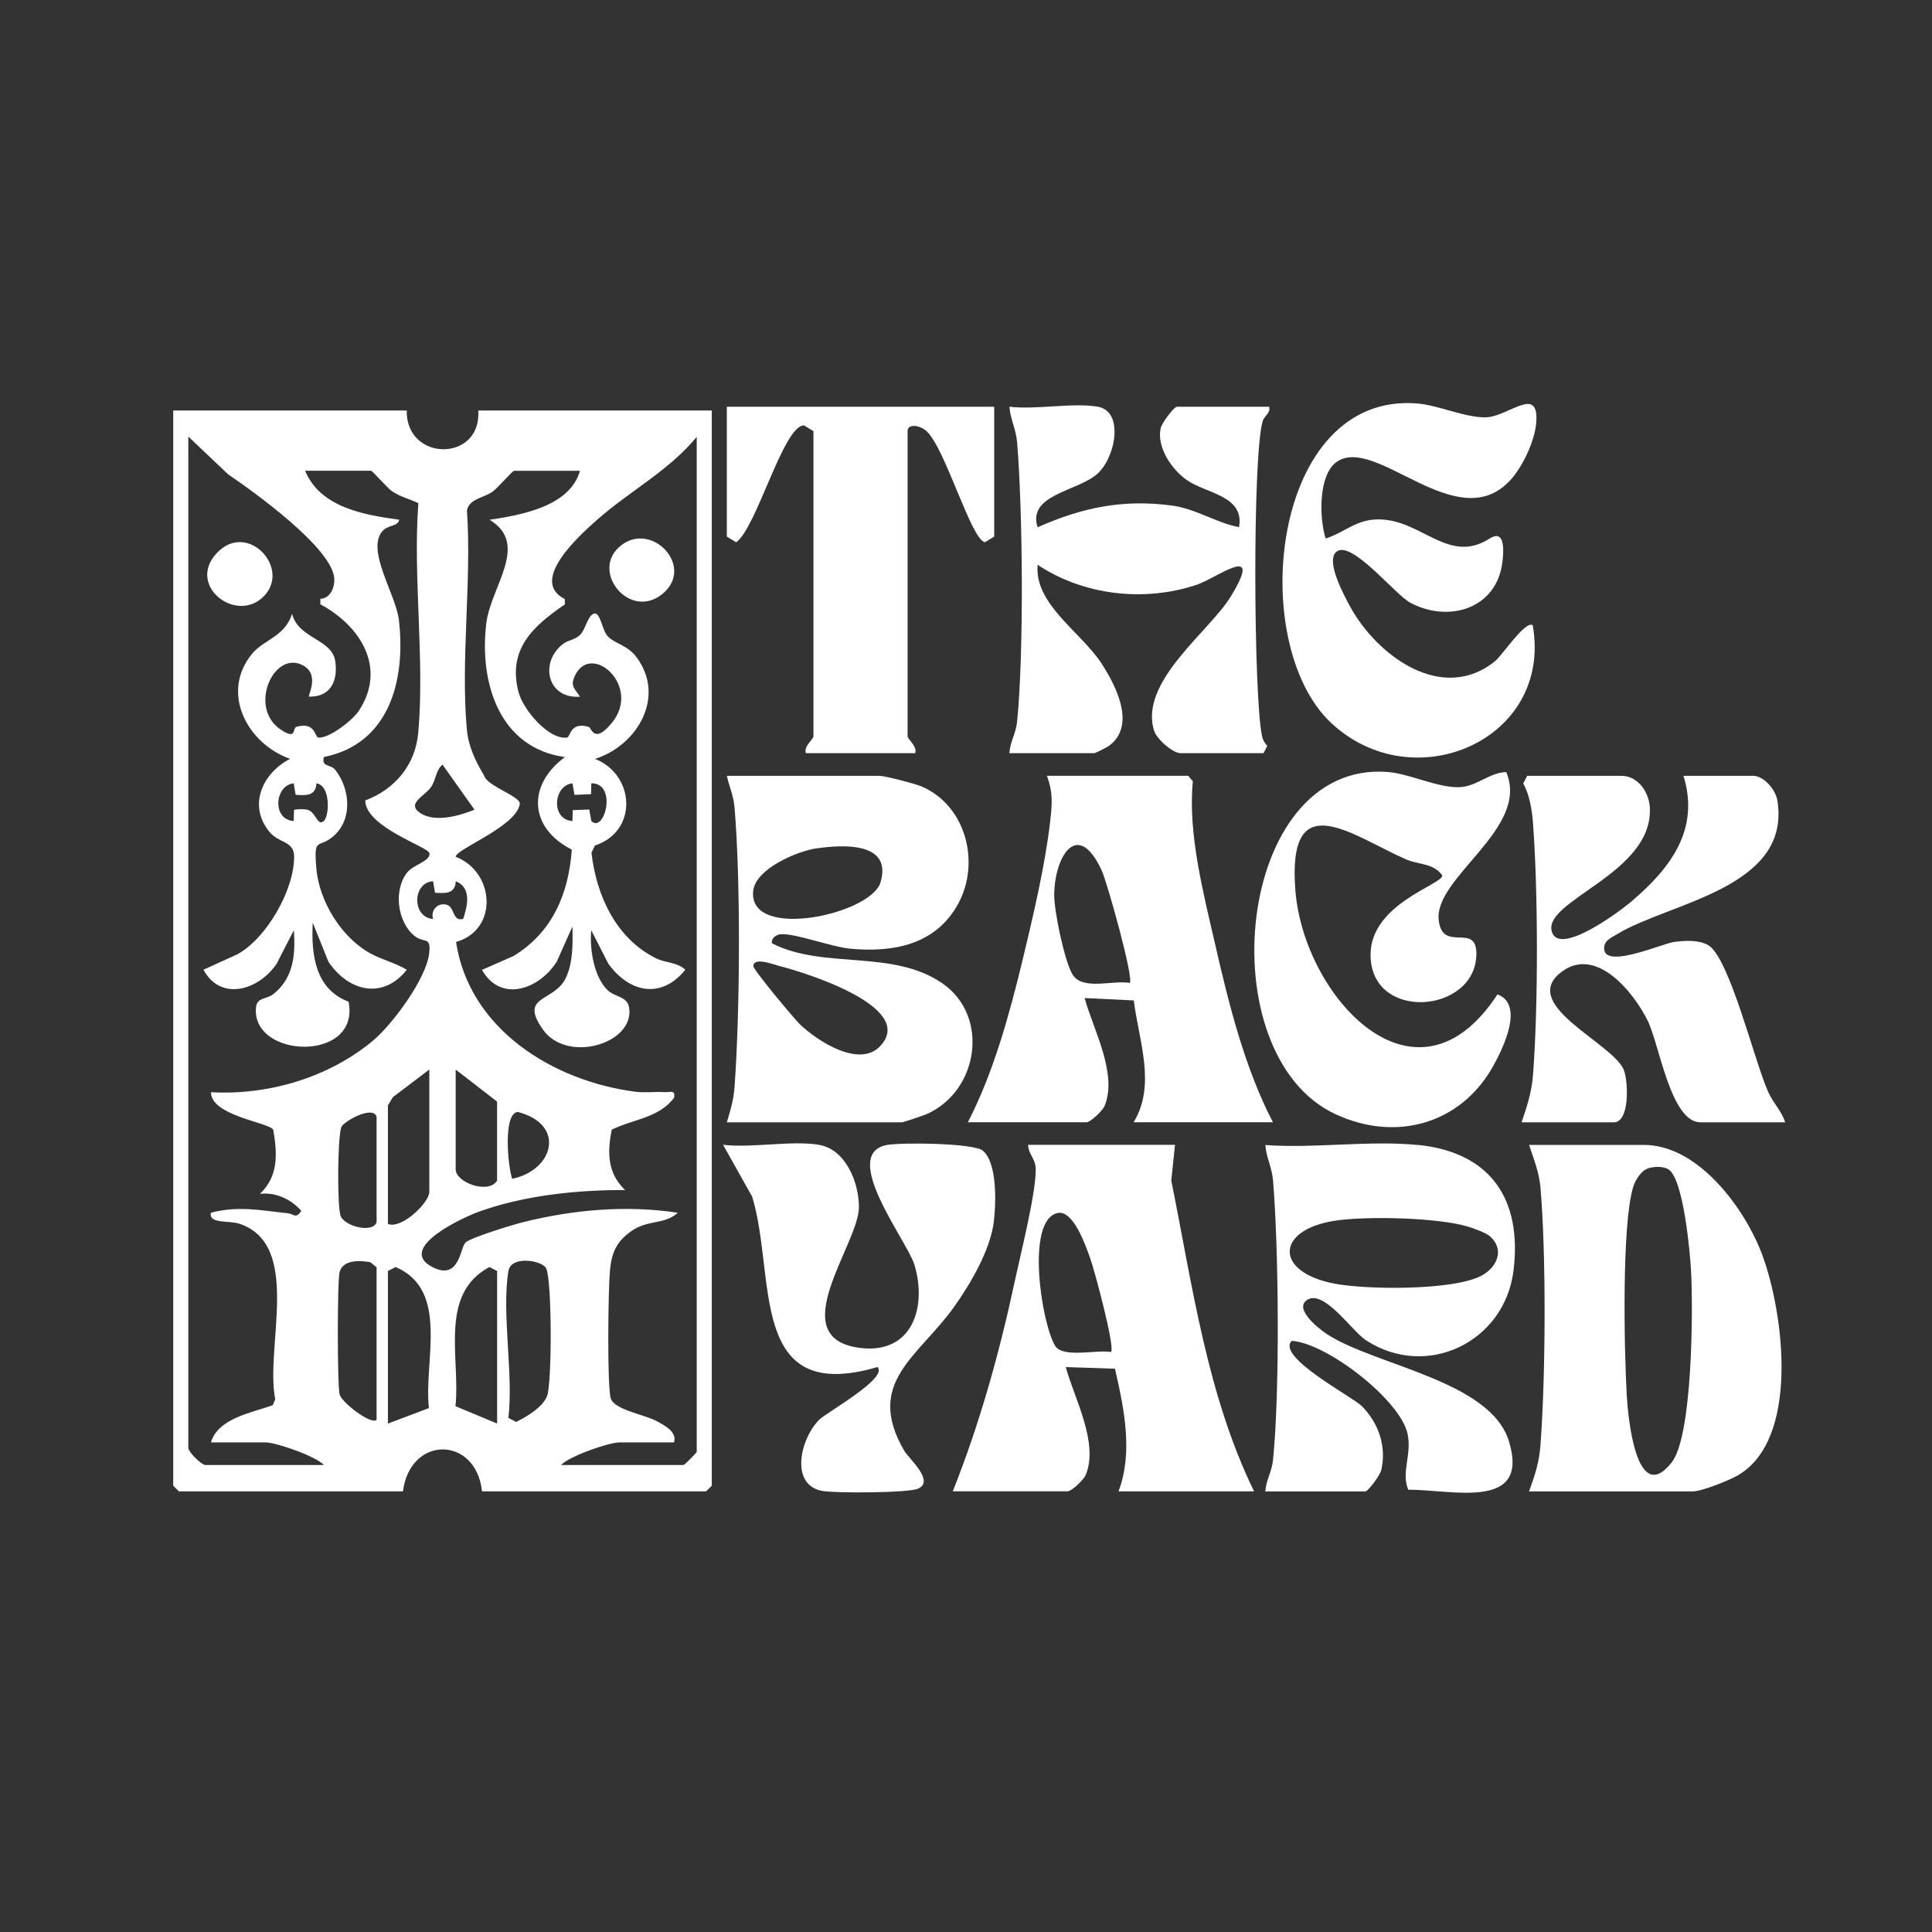
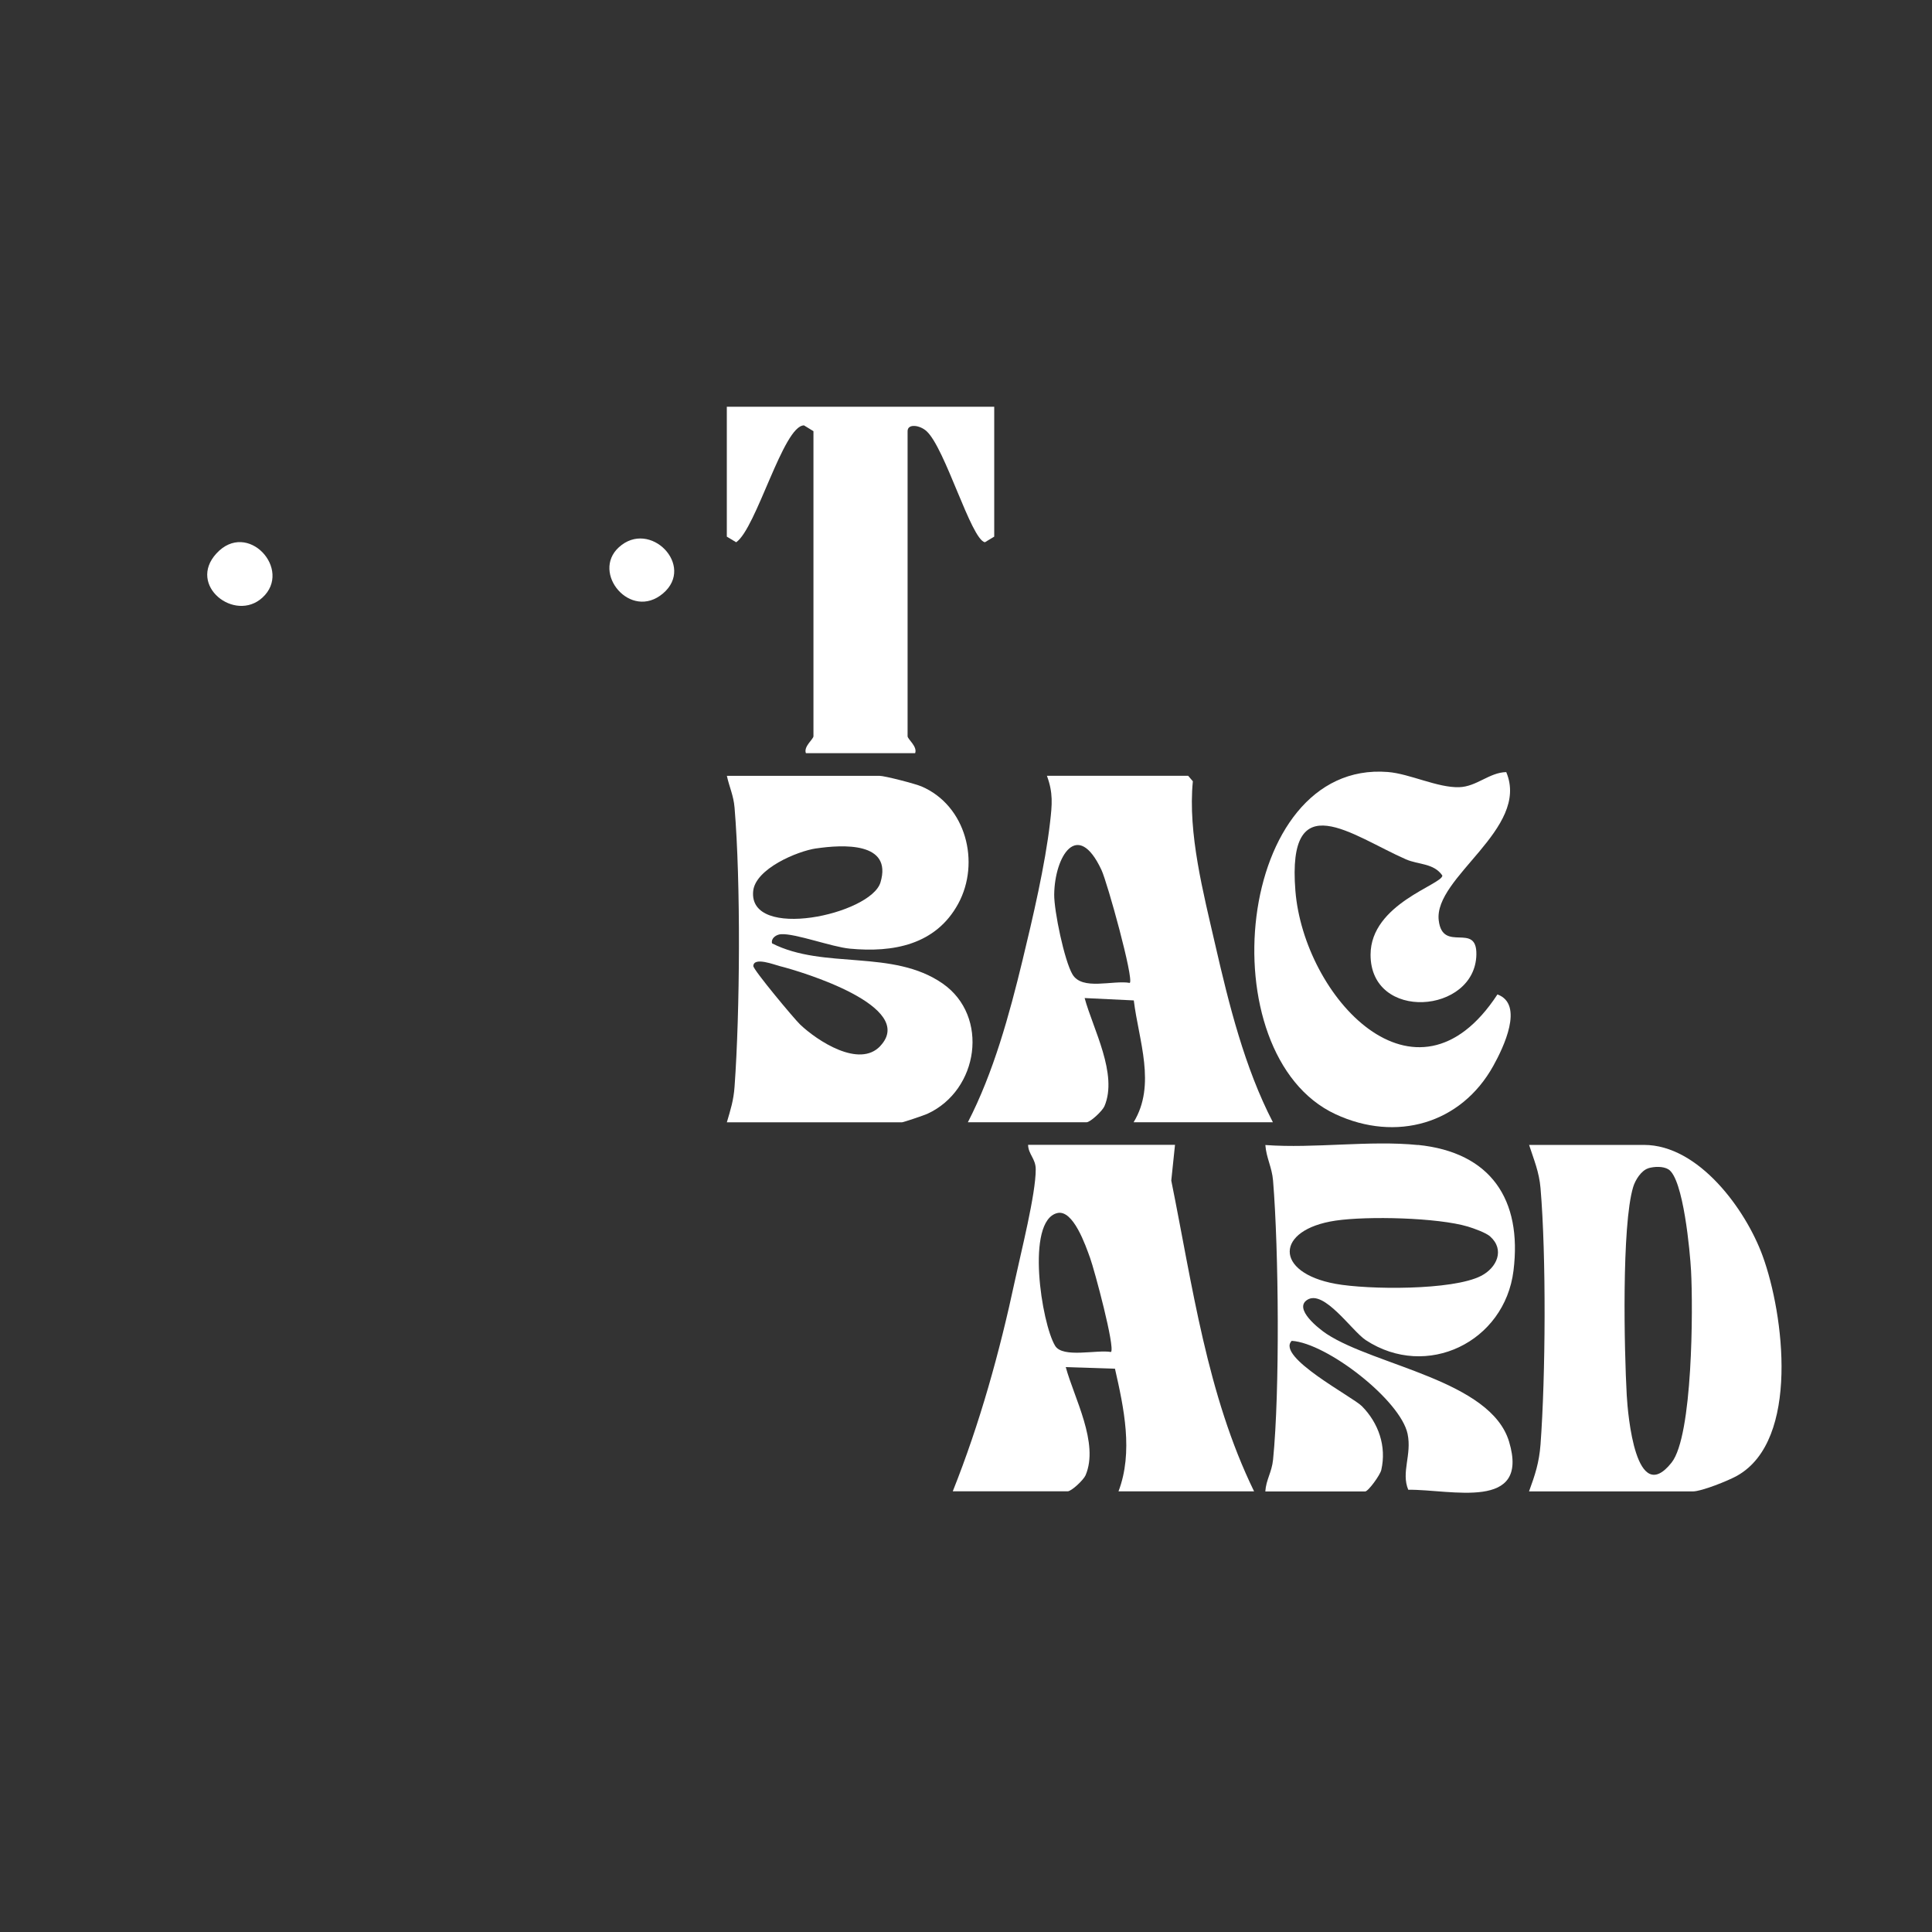
<svg xmlns="http://www.w3.org/2000/svg" id="Ebene_1" version="1.1" viewBox="0 0 384 384">
  <rect x="0" y="0" width="384" height="384" fill="#333333" stroke="none" />
  <defs>
    <style> .st0 { fill: #fff; } </style>
  </defs>
-   <path class="st0" d="M80.84,81.59c-.18,10.24,14.91,10.3,14.22,0h46.41v213.71l-1.12,1.12h-44.54c-1.22-11.07-14.29-11.16-15.72,0h-44.54l-1.12-1.12V81.59h46.41ZM37.43,86.83v200.98c0,.75,2.62,3.37,3.37,3.37h23.58c-1.67-1.78-9.51-4.49-11.6-4.49h-10.85c1.4-4.83,8.18-5.9,12.28-7.4l.5-1.18c-2.1-10.28,5.43-30.69-7.12-34.88-2.11-.7-6.19.06-5.66-2.19,5.43-1.44,9.95-.45,15.26.1,1.23.13,1.6,1.21,2.69-.48-2.08-2.35-5.07-3.72-8.22-3.38,3.71-3.48,3.47-7.98,2.65-12.75-.99-1.48-12.36-2.75-12.38-7.45,11.36.65,23.33-2.89,32.12-10.17,3.9-3.23,10.57-12.25,11.23-17.26.49-3.74-.99-2.06-2.92-3.65-3.41-2.8-4.19-9.12-1.41-12.62,1.18-1.49,4.76-2.28,4.39-3.83-.3-1.27-12.73-5.19-12.74-10.46,5.91-2.23,9.96-7.05,10.53-13.47,1.3-14.52-1.07-30.88.02-45.61-1.76-.86-3.56-1.24-5.24-2.38-.97-.66-3.88-4.07-4.17-4.07h-13.1c3,7.3,11.74,8.79,18.71,9.74-.26,1.38-2.25.99-3.34,2.26-3.29,3.81,2.67,12.53,3.27,17.65,1.39,11.84-1.8,24.61-14.89,27.25-.58,2.04,1.35,1.39,2.26,2.57,2.93,3.75,3.5,9.78-.37,13.16-3,2.61-3.95-.11-3.41,6.38s4.95,13.76,10.76,16.93c2.47,1.35,4.93,1.84,7.22,3.25-4.76,6.01-11.63,4.3-15.58-1.62l-3.11-7.74c-.33,6.34.49,13.21,7.12,15.7,2.41,12.13-19.36,11.37-18.4,1.14.19-2.03,2.17-1.63,3.42-2.62,4.07-3.22,4.44-7.85,4.11-12.73l-3.43,6.67c-3.52,5.24-11.08,7.57-14.54,1.19l6.7-3.05c5.87-3.19,11.36-12.86,11.32-19.46-.02-3.11-3.01-2.61-4.87-4.85-4.4-5.31-1.41-11.72,4.07-14.56-8.53-2.98-13.98-13.23-7.48-20.97,2.3-2.73,6.43-3.32,7.87-7.84,1.31,4.98,7.91,4.96,8.58,9.39.59,3.9-.93,7.19-5.21,7.05-.27-.24,2.35-4.61-1.52-6.36-5.66-2.56-10.62,8.71-3.99,13,3.15,2.04,2.14-.37,3.02-.63,3.77-1.08,3.62,2.04,4.32,2.13,2.07.26,6.82-3.4,8.08-5.33,5.61-8.53.28-16.91-7.66-21.15v-1.1c2.02-.05,2.88-2.32,2.77-4.02-.39-6.08-16.02-17.26-21.09-20.71l-7.88-7.47ZM111.53,291.18h24.33c.19,0,2.62-2.43,2.62-2.62V86.83c-5.51,6.71-13.39,10.81-19.81,16.49-3.62,3.2-13.56,12.15-6.42,15.74l.03,1.06c-6.34,4.34-11.45,8.93-9.21,17.47.91,3.46,5.97,9.47,9.63,9.01.7-.09.55-3.21,4.32-2.13.53.15,1.04,3.55,4.59-.79,5.97-7.3-4.02-16.1-7.28-9.5-1.07,2.16-.18,2.56.95,4.29-6.5.49-8.12-6.81-3.38-10.48.99-.76,2.42-.83,3.42-1.82s1.43-3.57,2.59-4.15c1.44-.72,1.67,3.26,2.95,4.52,1.47,1.45,3.88,1.7,5.65,4.08,5.87,7.86.17,17.55-8.24,20.22,7.93,3.12,8.61,14.38-.02,17.21l-.69,1.42c.95,8.5,4.87,17.01,12.75,20.96,2.03,1.02,4.29.77,5.9,2.32-4.77,5.88-11.06,4.59-15.28-1.17l-3.41-6.68c-.39,3.6.56,9.47,3.34,11.99,1.45,1.31,3.82,1.14,4.18,3.37,1.15,7.17-12.31,11.21-17.14,4.36-4.84-6.85,2.21-5.39,4.54-10.21,1.47-3.03,1.42-6.97,1.33-10.26l-3.11,6.99c-3.52,5.54-11.16,8.21-14.86,1.63l6.25-2.75c7.74-4.69,10.96-12.36,11.6-21.15-8.49-4.31-8.94-12.79-1.37-18.4-13.02-1.79-17.03-14.73-15.64-26.5.87-7.39,8.72-15.79.67-20.66,6.34-.96,15.96-2.65,17.96-9.74h-13.1c-.29,0-3.24,3.38-4.16,4.07-1.77,1.34-4.74,1.44-5.2,3.79.96,14.01-1.27,29.64-.03,43.45.32,3.52,1.68,6.29,3.44,9.28.62,2.14,7.33,4.11,7.09,5.65-.69,4.5-12.76,8.96-12.74,10.48,7.82,3.02,8.53,14.54.07,16.93,2.62,17.28,19.18,27.61,35.57,29.76,1.97.26,3.94-.04,5.91.09,1.12.07,2.16-.57,1.85,1.12-3.01,4.04-8.2,4.26-12.38,6.34-.93,4.58-.84,8.67,2.65,12-9.52-.04-20.05,1.06-29.03,4.29-3.01,1.08-16.71,7.3-9.15,11.08,5.29,2.64,5.39-3.95,6.47-4.95s9.5-3.56,11.49-4.05c9.98-2.48,20.49-3.41,30.7-1.86-2.75,2.48-5.93,1.27-9.36,3.73-2.93,2.1-3.81,4.34-4.14,7.83s-.58,22.82.17,25.34c.67,2.24,6.71,3.23,9.01,4.46,1.65.88,4.22,2.18,3.57,4.29h-10.85c-2.1,0-9.93,2.71-11.6,4.49ZM94.31,160.93l-6.36-8.96c-1.36,1.16-1.27,2.99-2.27,4.45-1.3,1.88-5.02,3.28-2.13,5.19s7.71.57,10.77-.68ZM58.38,155.69c-3.85.42-4.31,7.26,0,7.49l.05-2.17c.23-.22,2.03-.21,2.59-.09,1.76.36,2.06,3.44,3.34,2.26,1.15-1.06,1.36-7.11-1.47-7.48-.14,2.53-2.04,2.41-4.13,2.28l-.38-2.28ZM113.78,155.69c-3.85.42-4.31,7.26,0,7.49l.05-2.16,3.29-.13.41,2.29c2.59,2.58,5.28-7.54,0-7.49l-.05,2.16-3.29.14-.41-2.3ZM86.08,175.16c-4.17.25-4.23,7.21,0,7.49-.53-1.67.83-3.2,2.52-2.87,1.92.38,1.18,3.44,3.46,2.86.86-2.58,1.73-6.2-1.47-7.48-.14,2.53-2.04,2.41-4.13,2.28l-.38-2.28ZM85.33,212.58l-7.23,5.48-1,1.63v23.58c2.78,1.08,8.23-4.26,8.23-6.36v-24.33ZM90.57,212.58v19.84c0,2.61,6.51,5,8.23,2.25v-15.72l-8.23-6.36ZM74.85,242.9v-20.96c-.78-2.29-6.51.93-6.99,2.04-.78,1.83-.88,16.2-.12,17.8.98,2.05,6.42,3.35,7.11,1.12ZM101.81,234.29c8.23-1.69,10.75-10.78,1.11-13.28-3,.22-1.96,11.05-1.11,13.28ZM74.85,282.2v-30.32l-1.24-1c-1.96-.36-5.36-.6-6.1,1.9-.49,1.65-.48,22.74,0,24.4s6.31,6.08,7.33,5.02ZM101.05,252.63c-1.38,8.43,1.03,20.36,0,29.19l1.53.8c2.08-1.01,5.25-2.89,6.14-5.11,1.02-2.52,1-23.25-.18-25.45-.85-1.58-6.98-2.56-7.49.57ZM77.1,252.63v30.32l8.15-3.08c-1.06-9.29,4.16-23.43-6.62-28.04l-1.53.8ZM98.81,282.95v-30.32l-1.52-.8c-10.17,5.4-5.75,18.22-6.76,27.66l8.28,3.45Z" />
  <path class="st0" d="M144.47,223.06c.75-2.56,1.33-4.32,1.53-7.08,1.08-14.94,1.24-40.63,0-55.45-.21-2.46-1.03-4.05-1.53-6.33h30.32c1.04,0,7.12,1.57,8.37,2.11,8.84,3.78,11.74,15.11,7.3,23.3-4.46,8.2-12.94,9.76-21.57,8.94-3.62-.35-10.8-3.05-13.65-2.87-.97.06-2.03.8-1.79,1.82,10.34,5.26,24,1.08,33.93,8,9.29,6.48,7.17,21.19-3.06,25.88-.63.29-4.78,1.69-5.05,1.69h-34.81ZM162.25,168.62c-3.83.56-12.11,4.07-12.55,8.49-.99,9.93,23.37,4.66,25.3-1.72,2.44-8.12-7.56-7.52-12.75-6.76ZM174.96,207.9c7.37-7.84-15.6-14.79-20.02-15.89-.97-.24-5.14-1.89-5.21-.01-.03.74,8.14,10.53,9.31,11.64,3.41,3.24,11.75,8.72,15.92,4.27Z" />
-   <path class="st0" d="M218.2,80.84c5.25.9,3.56,10.11-.12,13.36-3.97,3.5-13.94,4.09-11.85,10.6,8.83-3.92,16.97-5.63,26.75-4.31,4.68.63,8.73,3.41,13.29,4.29,1.11-6.32-6.52-6.63-10.43-9.4-3-2.13-5.93-6.45-5.16-10.25.21-1.02,2.67-4.29,3.24-4.29h18.34c.3,1.33-.96,1.76-1.28,2.83-2.08,6.82-1.81,54.89-.15,62.6.16.76.49,1.43,1.05,1.97l-.74,1.46h-16.47c-1.59,0-4.76-2.79-5.28-4.46-3.06-9.71,11.02-19.74,15.27-26.73,6.66-10.96-2.79-3.63-6.78-2.29-10.42,3.5-22.52,2.12-31.64-3.96-.73,7.77,8.61,13.37,12.65,19.54,2.9,4.44,6.99,12.37,1.57,16.41-.45.34-2.71,1.49-3,1.49h-16.84c.16-2.38,1.28-3.77,1.54-6.32,1.36-13.57,1.13-41.7,0-55.46-.22-2.68-1.35-4.52-1.53-7.08,5.32.64,12.54-.87,17.59,0Z" />
  <path class="st0" d="M303.91,296.42c1.2-3.28,2.01-5.74,2.28-9.32,1.01-13.57,1.15-37.49,0-50.96-.28-3.25-1.31-5.6-2.27-8.58h22.83c10.9,0,20.23,12.85,23.59,22.07,4.21,11.52,7.43,36.58-5.03,43.66-1.76,1-7.12,3.14-8.84,3.14h-32.56ZM327.64,232.2c-1.42.42-2.61,2.33-3.03,3.71-2.32,7.65-1.78,32.55-1.28,41.45.22,3.87,1.81,22.29,8.91,13.34,4.22-5.31,4.27-30.72,3.87-38.11-.2-3.72-1.52-18.37-4.51-20.18-1.06-.64-2.8-.56-3.97-.22Z" />
  <path class="st0" d="M253.01,223.06h-27.7c4.55-7.43,1.01-16.27.04-24.22l-9.77-.47c1.65,6.12,6.67,15.14,3.93,21.51-.41.94-2.8,3.18-3.56,3.18h-23.58c5.09-9.86,8.24-21.35,10.86-32.18,2.03-8.39,4.51-18.97,5.48-27.45.4-3.49.64-5.83-.63-9.24h28.07l.94,1.09c-1.02,10.33,2.1,22.25,4.44,32.46,2.73,11.9,5.85,24.47,11.47,35.32ZM224.56,195.36c.83-.83-4.46-19.93-5.63-22.44-4.77-10.2-9.3-2.73-9.4,4.86-.04,3.24,2.02,13.16,3.63,15.88,1.94,3.28,8,1.11,11.4,1.7Z" />
  <path class="st0" d="M233.54,227.56l-.74,7.09c4.21,20.82,7.08,42.54,16.46,61.77h-26.95c2.97-7.82,1.07-16.59-.7-24.38l-9.78-.32c1.65,6.12,6.67,15.14,3.93,21.51-.41.94-2.8,3.18-3.56,3.18h-22.83c5.38-13.49,9.32-27.68,12.36-41.91,1.16-5.43,4.16-17.21,4.13-22.12-.01-2.09-1.47-2.95-1.52-4.84h29.19ZM220.82,268.72c.86-.87-3.29-16.31-4.15-18.68s-3.35-9.74-6.55-8.93c-6.29,1.6-3.1,21.91-.41,26.37,1.52,2.51,8.28.73,11.11,1.24Z" />
  <path class="st0" d="M281.82,227.56c14.47,1.46,20.75,10.84,19,24.99-1.75,14.18-17.26,21.74-29.36,13.81-2.77-1.82-8.3-10.13-11.63-8.01-2.78,1.77,2.29,5.75,3.87,6.79,9.62,6.31,32.59,9.24,36.24,21.4,4.17,13.89-11.55,9.46-20.04,9.56-1.45-3.5.74-6.92-.13-11.1-1.4-6.7-16.04-18.06-23.03-18.5-3.18,3.18,12.12,11.13,13.95,12.99,3.29,3.33,4.93,7.96,3.85,12.68-.24,1.04-2.6,4.27-3.21,4.27h-19.84c.16-2.38,1.28-3.77,1.54-6.32,1.36-13.57,1.13-41.7,0-55.46-.22-2.68-1.35-4.52-1.53-7.08,9.72.72,20.75-.97,30.32,0ZM296.19,245.76c-.83-.74-3.25-1.61-4.41-1.96-6-1.8-20-2.13-26.34-1.19-11.99,1.78-12.27,10.32,0,12.56,6.46,1.18,23.27,1.34,28.94-1.58,3.13-1.61,4.76-5.19,1.8-7.83Z" />
-   <path class="st0" d="M334.6,154.2h13.85c2.12,0,4.47,2.75,4.82,4.91,2.78,17.43-21.42,20.24-31.78,26.52-1.32.8-2.99,1.4-2.6,3.38,1,3.25,11.61-1.51,13.9-1.8,2.17-.27,4.83-.43,6.72.64,4.23,2.41,9.29,23.42,11.95,29.22,1.06,2.32,2.65,3.75,3.36,6h-16.84c-5.91,0-8.15-15.44-10.49-20.2-2.85-5.79-10.57-15.3-17.56-9.35-7.63,6.49,11.01,14,12.87,19.28.84,2.38,1.11,10.27-2.04,10.27h-18.34c1.07-3.11,2.01-5.99,2.27-9.33,1.06-13.56,1.03-36.63,0-50.21-.19-2.53-.68-5.57-1.94-7.81l.79-1.52h18.71c3.29,0,5.5,3.19,5.67,6.34.68,13.09-21.34,18.42-19.48,24.64,1.49,4.99,13.68-4.19,15.69-5.9,7.73-6.54,13.82-14.31,10.47-25.08Z" />
-   <path class="st0" d="M263.49,107.04c4.06-1.34,6.11-3.93,10.85-3.8,8.34.22,13.67,8.97,21.72,3.81,3.21-2.06,2.8,2.74,2.54,4.79-1.18,9.14-10.64,12.04-18.3,7.95-3.05-1.63-11.58-12.41-14.61-10.18-2.38,1.75,1.53,8.87,2.64,10.92,5.35,9.81,18.33,19.41,28.85,10.86,1.43-1.16,6.02-8.15,7.46-7.12,4.03,22.77-23.64,34.74-40.03,19.45-16.96-15.81-11.96-65.95,17.12-63.52,4.17.35,9.53,2.83,13.57,2.75,4.48-.09,10.7-6.64,10.03,1.17-.31,3.58-2.72,8.71-5.16,11.34-10.52,11.39-26.57-8.92-34.4-3.72-3.81,2.53-3.56,11.34-2.28,15.3Z" />
  <path class="st0" d="M299.38,153.47c4.75,11.26-14.46,20.88-13.42,29.47.79,6.58,7.61.2,7.48,6.8-.23,11.78-21.06,13.39-21.03,0,.02-10.12,14.28-13.92,14.27-15.72-1.71-2.49-4.78-2.14-7.24-3.22-10.69-4.69-23.68-15.14-21.97,6.25,1.68,20.95,23.88,45.5,40.16,20.6,5.36,1.97,1.18,10.59-.82,14.19-6.41,11.56-19.33,15.21-31.36,9.62-25.47-11.82-19.91-70.41,10.38-68.02,4.36.34,9.9,3.16,14.21,3.02,3.47-.11,5.97-2.93,9.35-3Z" />
  <path class="st0" d="M197.61,80.84v25.82l-1.86,1.12c-2.76-.58-7.89-18.73-11.6-22.09-1.32-1.2-3.76-1.55-3.76.01v60.63c0,.59,2,2.05,1.5,3.37h-21.71c-.51-1.31,1.5-2.78,1.5-3.37v-60.63l-1.88-1.15c-4.1,0-9.47,20.47-13.48,23.23l-1.86-1.12v-25.82h53.15Z" />
-   <path class="st0" d="M162.81,227.56c5.29.87,7.91,7.5,7.91,12.35.01,7.39-15.42,26.2.4,28.02,10.28,1.18,13.19-8.28,10.6-16.63-1.44-4.66-14.94-21.96-5.42-23.73,2.81-.52,17.23-.39,19.04,1.13,2.91,2.44,2.63,10.53,2.19,14.11-.69,5.63-4.6,12.29-7.84,16.86-7.1,10.02-17.94,15.07-9.92,28.76.83,1.42,6.09,5.95,2.71,7.45-1.95.87-16.23.9-18.88.48-6.69-1.06-4.6-10.32-.79-14.17,1.42-1.43,13.83-8.3,11.59-10.48-25.9,7.62-20.05-17.98-24.9-33.86l-5.78-10.31c5.81.67,13.55-.91,19.09,0Z" />
  <path class="st0" d="M123,108.78c6.17-5.64,15.24,3.67,8.79,9.16s-14.34-4.09-8.79-9.16Z" />
  <path class="st0" d="M52.16,118.78c-5.47,5.01-14.97-2.42-9.15-8.77,6.18-6.75,15.21,3.23,9.15,8.77Z" />
</svg>